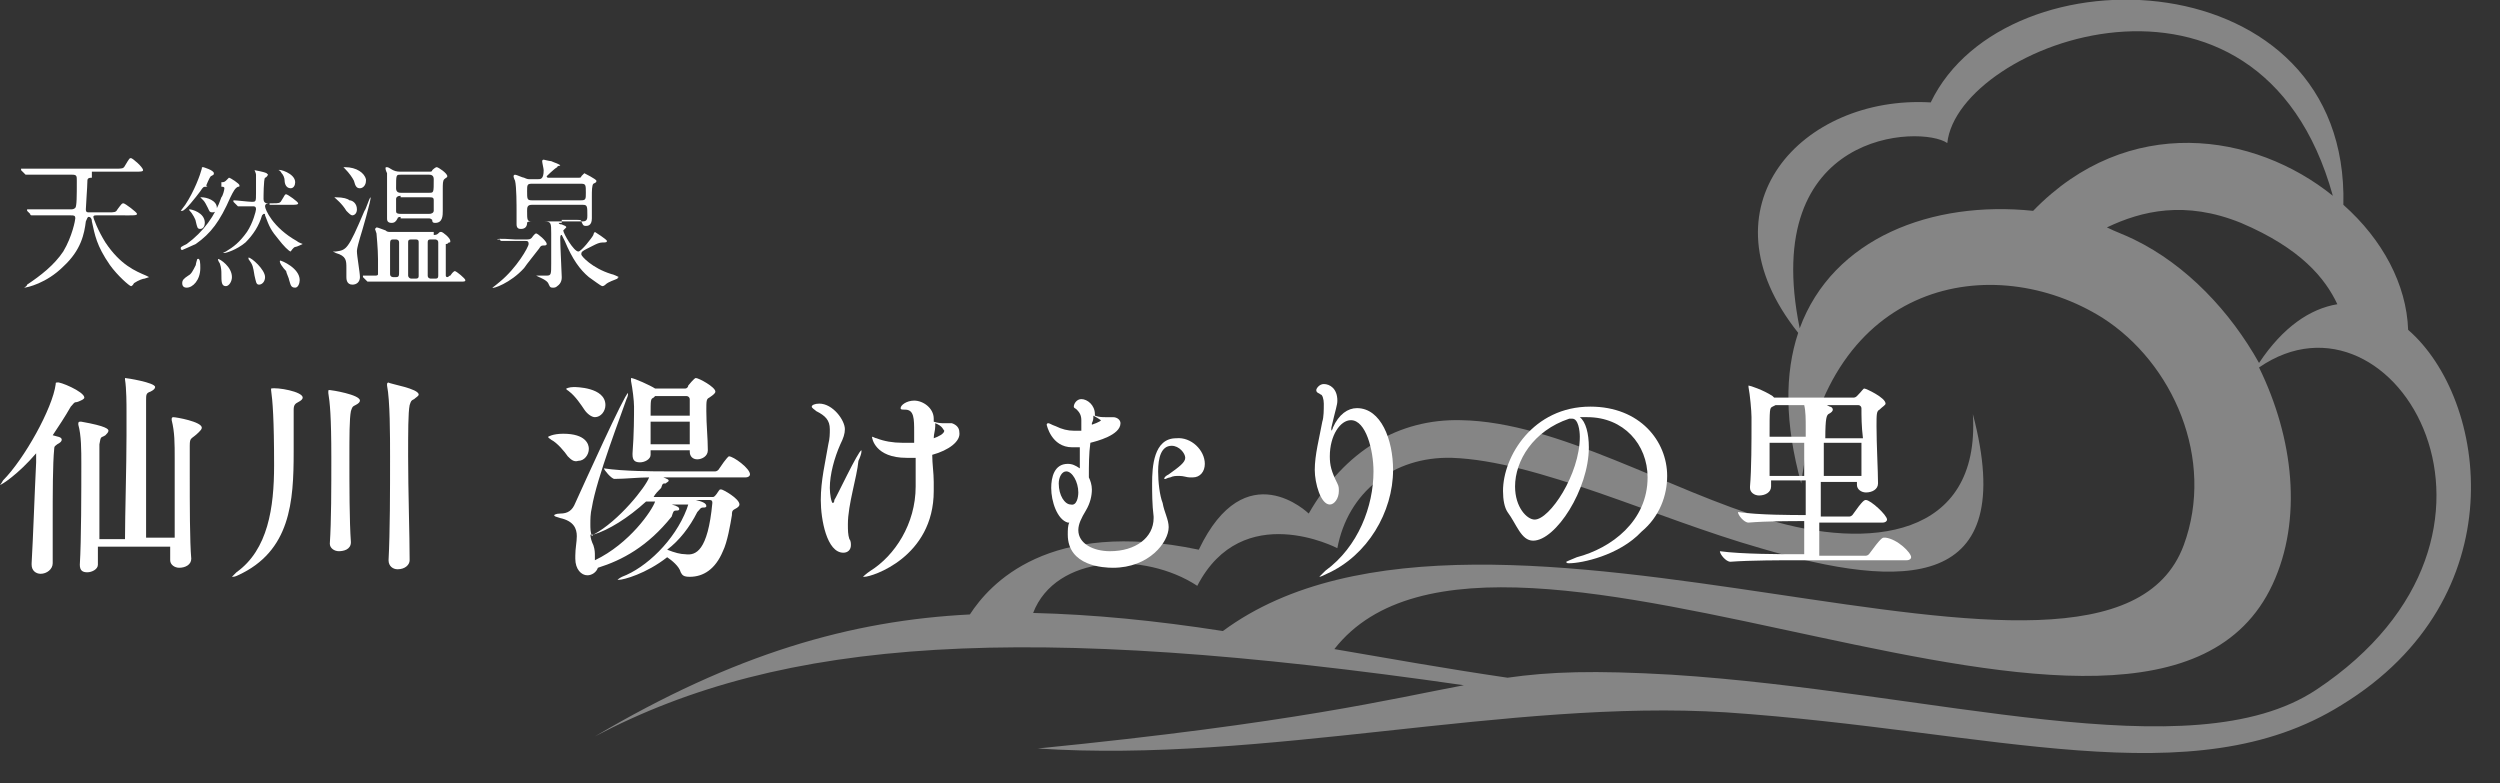
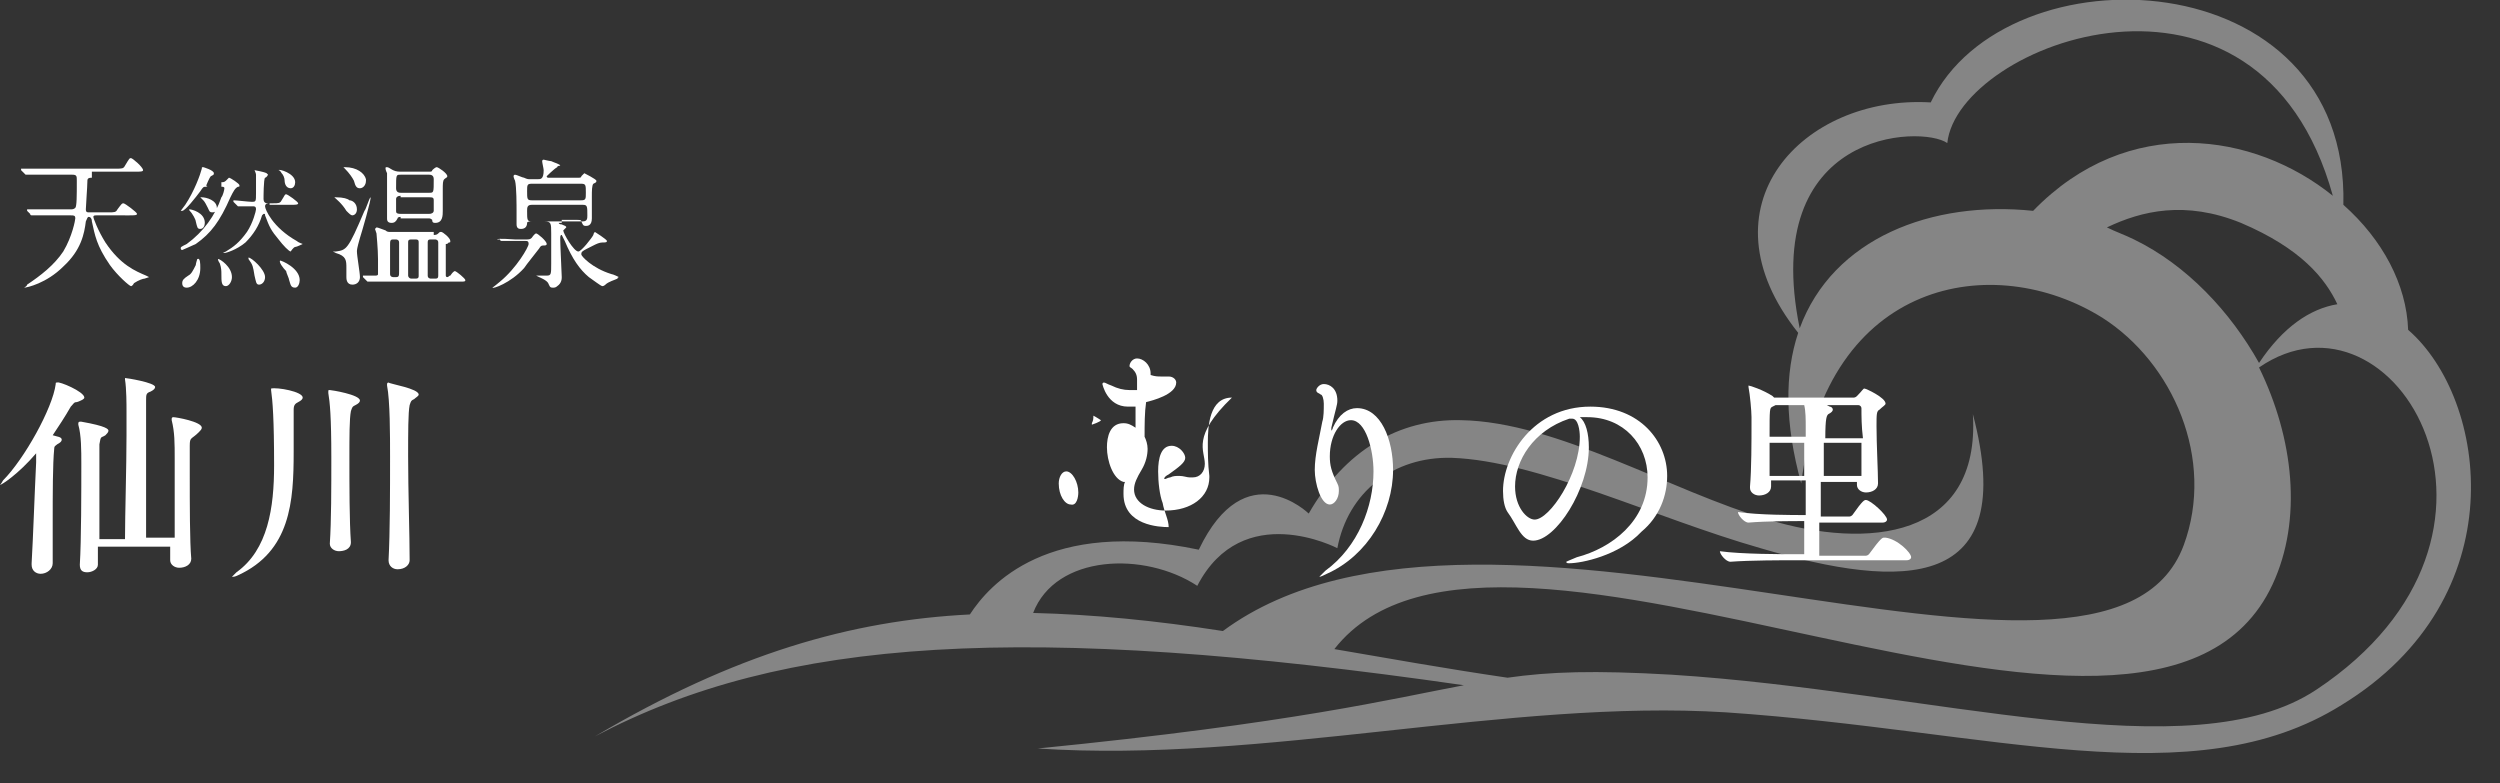
<svg xmlns="http://www.w3.org/2000/svg" version="1.1" id="レイヤー_1" x="0px" y="0px" viewBox="0 0 166 52" style="enable-background:new 0 0 166 52;" xml:space="preserve">
  <rect x="0" y="0" width="166" height="52" fill="#333333" stroke="none" />
  <style type="text/css">
	.st0{opacity:0.4;}
	.st1{opacity:0.6;fill:#FFFFFF;}
	.st2{fill:#FFFFFF;}
	.st3{fill-rule:evenodd;clip-rule:evenodd;fill:#FFFFFF;}
	.st4{opacity:0.4;fill:#FFFFFF;}
</style>
  <path class="st4" d="M159.9,21.9c-0.1-3-1.7-6-4.3-8.3c0.4-16.3-22.4-17.2-27.4-6.8c-8.5-0.5-15.5,6.9-8.8,15.3  c-0.9,2.7-0.9,6,0.2,10c1.7-13.6,12.8-15.5,20-11c4.7,3,7.5,9.4,5.4,15.1c-5.2,14-46.2-7.3-63.8,5.7c-4.5-0.7-8.6-1.1-12.6-1.2  c1.5-3.9,7.4-4.1,10.9-1.8c3-5.8,9.3-2.5,9.3-2.5c0.7-3.7,3.7-6.1,7.6-6c5.7,0.2,13.5,4,20.5,6c9.5,2.8,17.2,2.9,14.1-8.9  c0.5,8.3-7,9-13.6,7c-6.5-1.9-14-6.5-20.4-6.6c-4.1-0.1-7.7,2-10.1,6.2c0,0-4.2-4.1-7.3,2.4c-10-2.1-13.9,2.3-15.2,4.3  c-7.9,0.4-15.6,2.6-24.9,8.1c12.5-6.6,28.6-7.6,57.7-3.4C92.4,46.4,86,48,68.9,49.7c15,1,31.3-3.3,45.7-2.4  c17.7,1.2,31,5.7,40.9-0.5C167.1,39.7,165.2,26.5,159.9,21.9z M119.5,21.8c-2.7-13.2,8.1-13.5,9.8-12.3C130,2.9,150-4.7,154.9,13  c-5.2-4.2-13.6-5.5-19.9,1C128.3,13.3,121.7,15.8,119.5,21.8z M141.7,15.9c-0.6-0.3-1.2-0.5-1.8-0.8c2.3-1.1,5.2-1.8,8.9-0.3  c4,1.7,5.6,3.7,6.4,5.4c-1.8,0.3-3.6,1.5-5.2,3.9C148.1,20.7,145.2,17.6,141.7,15.9z M153.8,45.8c-8.3,5.5-25.5,0.1-42.8-1  c-5.2-0.3-8.1-0.2-10.9,0.2c-4.1-0.6-8-1.3-11.5-1.9c10.8-13.8,54.2,13.1,62.3-4.3c2-4.3,1.4-9.7-0.9-14.4  C159,18.2,169.3,35.5,153.8,45.8z" />
  <g>
    <g>
      <path class="st2" d="M6.1,11.8c-0.3,0-0.3,0.1-0.3,0.3c0,0.3-0.1,1.6-0.1,1.8c0,0.2,0.1,0.2,0.2,0.2h1.3c0.4,0,0.5,0,0.6-0.2    c0.3-0.4,0.3-0.4,0.4-0.4c0.1,0,0.9,0.6,0.9,0.7c0,0.1-0.2,0.1-0.5,0.1H6.4c-0.1,0-0.2,0-0.2,0.1c0,0.1,0.3,0.9,0.8,1.7    C8,17.6,9,18,9.7,18.3c0.2,0.1,0.2,0.1,0.2,0.1c0,0,0,0-0.3,0.1c-0.1,0-0.4,0.1-0.7,0.3c-0.1,0.2-0.2,0.2-0.2,0.2    c-0.1,0-0.9-0.7-1.4-1.4c-0.9-1.3-1-2-1.2-2.9c0-0.2-0.1-0.3-0.2-0.3c-0.1,0-0.1,0.1-0.2,0.3c-0.1,0.8-0.3,1.9-1.5,3    c-1.1,1.1-2.4,1.4-2.6,1.4c0,0,0,0,0,0c0,0,0.2-0.1,0.2-0.2c0.9-0.6,1.8-1.3,2.4-2.2c0.6-1,0.8-2.1,0.8-2.2c0-0.2-0.1-0.2-0.3-0.2    H3.5c-0.8,0-1.1,0-1.2,0c0,0-0.2,0-0.2,0c0,0-0.1,0-0.1-0.1l-0.2-0.2c0,0,0,0,0-0.1c0,0,0,0,0,0c0.1,0,0.3,0,0.4,0    c0.4,0,0.8,0,1.3,0h1.2c0.1,0,0.2,0,0.3-0.1c0.1-0.1,0.1-0.8,0.1-1.8c0-0.3,0-0.4-0.3-0.4H3.1c-0.8,0-1.1,0-1.2,0c0,0-0.2,0-0.2,0    c0,0,0,0-0.1-0.1l-0.2-0.2c0,0,0,0,0-0.1c0,0,0,0,0,0c0.1,0,0.3,0,0.4,0c0.4,0,0.8,0,1.3,0h4.6c0.4,0,0.5,0,0.6-0.2    c0.3-0.5,0.3-0.5,0.4-0.5c0.1,0,0.8,0.6,0.8,0.8c0,0.1-0.2,0.1-0.5,0.1H6.1z" />
      <path class="st2" d="M14.7,12.1c0.1,0,0.2,0,0.3-0.1c0.2-0.2,0.2-0.2,0.2-0.2c0.1,0,0.7,0.4,0.7,0.5c0,0.1,0,0.1-0.1,0.1    c-0.2,0.1-0.3,0.3-0.5,0.7c-0.7,1.6-1.3,2.4-2.3,3.1c-0.2,0.1-0.9,0.4-0.9,0.4c0,0-0.1,0-0.1-0.1c0-0.1,0-0.1,0.4-0.3    c1.1-0.8,1.9-1.9,2.3-3.1c0.1-0.1,0.2-0.5,0.2-0.6c0-0.1-0.1-0.1-0.2-0.1h-1c-0.2,0-0.2,0-0.4,0.3c-0.3,0.4-1,1.3-1.2,1.3    c0,0-0.1,0-0.1,0c0,0,0.3-0.4,0.3-0.4c0.6-0.9,1-2,1.1-2.4c0-0.1,0-0.1,0.1-0.1c0,0,0.7,0.2,0.7,0.4c0,0.1,0,0.1-0.2,0.2    c-0.1,0.1-0.3,0.6-0.3,0.6c0,0.1,0.1,0.1,0.1,0.1H14.7z M13.3,17.8c0,0.8-0.5,1.3-0.9,1.3c-0.2,0-0.3-0.1-0.3-0.3    c0-0.2,0.1-0.3,0.4-0.5c0.2-0.1,0.3-0.3,0.5-0.7c0-0.1,0.1-0.4,0.1-0.4C13.3,17.1,13.3,17.5,13.3,17.8z M12.6,13.9    c0.1,0,1,0.2,1,0.9c0,0.2-0.1,0.4-0.3,0.4c-0.2,0-0.2-0.1-0.3-0.5c0-0.1-0.2-0.5-0.4-0.7C12.6,14,12.5,13.9,12.6,13.9    C12.5,13.9,12.5,13.9,12.6,13.9z M13.4,13.1c0.3,0,1,0.2,1,0.7c0,0.2-0.1,0.3-0.3,0.3c-0.2,0-0.2-0.1-0.3-0.3    c-0.1-0.2-0.2-0.4-0.3-0.5c0,0-0.2-0.2-0.2-0.2C13.3,13.1,13.4,13.1,13.4,13.1z M14.5,17.2c0.1,0,0.9,0.5,0.9,1.2    c0,0.3-0.2,0.6-0.4,0.6c-0.3,0-0.3-0.3-0.3-0.8c0-0.2,0-0.4-0.1-0.7C14.6,17.5,14.4,17.2,14.5,17.2C14.4,17.2,14.5,17.2,14.5,17.2    z M17.9,13.5c-0.1,0-0.3,0-0.3,0.2c0,0.2,0.5,1.4,2.1,2.3c0.1,0.1,0.4,0.2,0.4,0.2c0,0-0.4,0.2-0.5,0.2c-0.1,0-0.3,0.3-0.3,0.3    c-0.1,0-0.5-0.4-0.8-0.8c-0.5-0.6-0.6-0.8-0.9-1.6c0-0.1,0-0.1-0.1-0.1c0,0,0,0-0.1,0.1c-0.2,0.7-0.6,1.3-1.1,1.8    c-0.6,0.5-1.3,0.7-1.4,0.7c-0.1,0-0.1,0-0.1,0c0,0,0,0,0.2-0.1c0.5-0.3,0.9-0.6,1.4-1.3c0.4-0.6,0.6-1.4,0.6-1.5    c0-0.2-0.1-0.2-0.2-0.2c-0.2,0-0.5,0-0.7,0c0,0-0.2,0-0.3,0c0,0,0,0-0.1-0.1l-0.2-0.2c0,0,0,0,0-0.1c0,0,0,0,0,0    c0.2,0,1,0.1,1.2,0.1c0.3,0,0.3,0,0.3-0.6c0-0.1,0-1.2,0-1.2c0-0.1-0.1-0.3-0.1-0.3c0,0,0,0,0,0c0,0,0.6,0.1,0.8,0.2    c0,0,0.1,0.1,0.1,0.1c0,0-0.1,0.2-0.2,0.2c-0.1,0.1-0.1,1.3-0.1,1.4c0,0.3,0.2,0.3,0.3,0.3h0.3c0.4,0,0.5,0,0.6-0.2    c0.2-0.3,0.2-0.4,0.3-0.4c0.1,0,0.8,0.5,0.8,0.6c0,0.1-0.2,0.1-0.5,0.1H17.9z M16.5,17.1c0.2,0,1.1,0.8,1.1,1.3    c0,0.3-0.2,0.5-0.4,0.5c-0.2,0-0.2-0.2-0.3-0.6c-0.1-0.6-0.1-0.7-0.4-1.1C16.5,17.3,16.5,17.2,16.5,17.1    C16.5,17.1,16.5,17.1,16.5,17.1z M19.6,12.1c0,0.2-0.1,0.4-0.3,0.4c-0.3,0-0.4-0.3-0.4-0.5c0-0.2-0.1-0.4-0.2-0.5    c-0.1-0.2-0.2-0.2-0.2-0.2C18.5,11.2,19.6,11.5,19.6,12.1z M18.6,17.3c0.1,0,1.3,0.5,1.3,1.3c0,0.2-0.1,0.5-0.3,0.5    c-0.3,0-0.3-0.2-0.4-0.5c0-0.1-0.2-0.5-0.2-0.6C18.8,17.8,18.5,17.4,18.6,17.3C18.5,17.3,18.6,17.3,18.6,17.3z" />
      <path class="st2" d="M23.9,15.8c-0.2,0.7-0.2,0.8-0.2,0.9c0,0.3,0.2,1.4,0.2,1.7c0,0.3-0.2,0.5-0.5,0.5c-0.4,0-0.4-0.4-0.4-0.5    c0-0.1,0-0.6,0-0.6c0-0.5,0-0.8-0.7-1c0,0-0.2-0.1-0.2-0.1c0,0,0.2,0,0.2,0c0.7-0.1,0.8-0.1,1.9-2.7c0.1-0.1,0.3-0.8,0.4-0.9    c0,0,0,0,0,0C24.7,13.1,24,15.5,23.9,15.8z M23.7,13.9c0,0.3-0.2,0.4-0.3,0.4c-0.1,0-0.2-0.1-0.4-0.3c-0.3-0.5-0.7-0.8-0.8-0.9    c0,0,0,0,0,0c0,0,0,0,0.1,0c0.5,0,0.8,0.1,0.9,0.2C23.4,13.3,23.7,13.5,23.7,13.9z M24.3,12c0,0.3-0.2,0.5-0.4,0.5    c-0.2,0-0.3-0.1-0.4-0.5c-0.1-0.2-0.3-0.5-0.6-0.8c-0.1-0.1-0.1-0.1-0.1-0.1c0,0,0,0,0.1,0c0.8,0,1.3,0.4,1.4,0.8    C24.3,11.9,24.3,12,24.3,12z M28.8,15.6c0.1,0,0.2,0,0.3-0.1c0.1-0.1,0.1-0.1,0.2-0.1c0.1,0,0.6,0.4,0.6,0.6c0,0.1,0,0.1-0.1,0.1    c-0.1,0.1-0.1,0.1-0.2,0.1c0,0.1,0,1.7,0,2.1c0,0,0,0.1,0.1,0.1c0.1,0,0.1-0.1,0.2-0.1c0.2-0.3,0.3-0.3,0.3-0.3    c0.1,0,0.7,0.5,0.7,0.6c0,0.1-0.1,0.1-0.3,0.1h-4.8c-0.3,0-0.7,0-1.1,0c0,0-0.2,0-0.3,0c0,0,0,0-0.1-0.1l-0.2-0.2c0,0,0,0,0-0.1    c0,0,0,0,0,0c0.1,0,0.7,0,0.8,0c0.1,0,0.2,0,0.2-0.1c0-0.1,0-0.8,0-1c0-0.7-0.1-1.6-0.1-1.7c0,0-0.1-0.3-0.1-0.3    c0,0,0.1-0.1,0.1-0.1c0.1,0,0.3,0.1,0.6,0.2c0.1,0.1,0.2,0.1,0.3,0.1H28.8z M26.6,14.4c0,0-0.2,0-0.2,0.1    c-0.1,0.2-0.2,0.3-0.4,0.3c-0.3,0-0.3-0.2-0.3-0.3c0-0.2,0-1.3,0-1.5c0-1.1,0-1.3,0-1.5c0,0-0.1-0.2-0.1-0.3c0-0.1,0-0.1,0.1-0.1    c0.1,0,0.2,0.1,0.4,0.2c0.2,0.1,0.4,0.1,0.6,0.1h1.8c0.1,0,0.2,0,0.2-0.1c0,0,0.2-0.2,0.3-0.2c0.1,0,0.7,0.4,0.7,0.6    c0,0.1-0.1,0.1-0.2,0.2c-0.1,0.1-0.1,0.3-0.1,0.7c0,0.2,0,1.2,0,1.4c0,0.3,0,0.8-0.5,0.8c-0.2,0-0.2-0.1-0.2-0.2    c0,0-0.1-0.1-0.2-0.1H26.6z M26.1,15.9c-0.2,0-0.2,0.1-0.2,0.4v1.9c0,0.2,0.2,0.2,0.2,0.2h0.2c0.2,0,0.2-0.1,0.2-0.4v-1.9    c0-0.2-0.2-0.2-0.2-0.2H26.1z M26.6,11.6c-0.3,0-0.3,0-0.3,0.9c0,0.2,0.1,0.3,0.3,0.3h1.9c0.3,0,0.3,0,0.3-0.9    c0-0.2-0.1-0.3-0.3-0.3H26.6z M26.6,13c-0.2,0-0.3,0.1-0.3,0.2V14c0,0.1,0,0.2,0.3,0.2h1.9c0.2,0,0.3-0.1,0.3-0.2    c0-0.2,0-0.7,0-0.7c0-0.2-0.1-0.2-0.3-0.2H26.6z M27.3,15.9c-0.2,0-0.2,0.1-0.2,0.2v2.2c0,0.1,0.1,0.2,0.2,0.2h0.3    c0.2,0,0.2-0.1,0.2-0.2v-2.2c0-0.1,0-0.2-0.2-0.2H27.3z M28.6,15.9c-0.1,0-0.2,0-0.2,0.2v2.2c0,0.2,0.2,0.2,0.2,0.2h0.3    c0.1,0,0.2,0,0.2-0.2v-2.2c0-0.2-0.2-0.2-0.2-0.2H28.6z" />
      <path class="st2" d="M33,15.9C33,15.9,33,15.9,33,15.9C33,15.8,33,15.8,33,15.9c0.1-0.1,1,0,1.2,0h0.7c0.2,0,0.3,0,0.4-0.1    c0,0,0.2-0.3,0.3-0.3c0.1,0,0.7,0.5,0.7,0.7c0,0.1-0.1,0.1-0.2,0.1c-0.1,0-0.2,0-0.3,0.2c-0.3,0.4-0.8,1-1,1.3    c-0.9,1-2.1,1.4-2.1,1.3c0,0,0.4-0.3,0.5-0.4c1.1-0.9,1.9-2.3,1.9-2.5c0-0.2-0.1-0.2-0.2-0.2h-0.7c-0.2,0-0.5,0-0.6,0    c0,0-0.2,0-0.3,0c0,0-0.1,0-0.1-0.1L33,15.9z M37.3,14.8c-0.1,0-0.2,0-0.2,0c0,0,0,0.1,0.2,0.1c0.2,0.1,0.3,0.1,0.3,0.2    c0,0-0.2,0.2-0.2,0.2c0,0.2,0.7,1.4,1,1.4c0.2,0,0.9-0.9,1-1.1c0-0.1,0.1-0.2,0.1-0.2c0,0,0.8,0.5,0.8,0.6c0,0.1-0.1,0.1-0.3,0.1    c-0.2,0-0.4,0.1-0.6,0.2c-0.8,0.4-0.8,0.4-0.8,0.6c0,0.1,0.7,0.9,2,1.3c0.1,0,0.5,0.2,0.5,0.2c0,0-0.1,0-0.1,0.1    c-0.2,0.1-0.6,0.2-0.8,0.4c0,0-0.1,0.1-0.2,0.1c-0.1,0-0.6-0.4-0.9-0.6c-0.6-0.5-1.1-1.2-1.6-2.4c-0.2-0.4-0.2-0.4-0.2-0.4    c-0.1,0-0.1,0.1-0.1,0.3c0,0.4,0.1,2.3,0.1,2.5c0,0.1,0,0.4-0.3,0.6c-0.1,0.1-0.2,0.1-0.3,0.1c-0.2,0-0.2-0.1-0.3-0.3    c-0.1-0.2-0.6-0.4-0.6-0.4c-0.2-0.1-0.2-0.1-0.2-0.1c0,0,0.6,0,0.7,0c0.3,0,0.3-0.1,0.3-0.8c0-0.3,0-1.7,0-2c0-0.7,0-0.8-0.5-0.8    h-0.8c-0.1,0-0.3,0-0.3,0.1c0,0.2-0.1,0.4-0.4,0.4c-0.1,0-0.3,0-0.3-0.3c0-0.1,0-0.7,0-0.8c0-0.5,0-1.7-0.1-2.1    c0,0-0.1-0.2-0.1-0.3c0,0,0-0.1,0.1-0.1c0.1,0,0.5,0.2,0.6,0.2c0.2,0.1,0.3,0.1,0.4,0.1h0.5c0.2,0,0.4,0,0.4-0.6    c0-0.1-0.1-0.5-0.1-0.6c0,0,0-0.1,0.1-0.1c0,0,0.4,0.1,0.5,0.1c0.2,0.1,0.6,0.2,0.6,0.3c0,0,0,0,0,0c0,0-0.2,0-0.2,0.1    c-0.2,0.1-0.7,0.6-0.7,0.6c0,0,0,0.1,0.1,0.1h2c0.1,0,0.2,0,0.2-0.1c0,0,0.2-0.2,0.2-0.2c0,0,0.8,0.4,0.8,0.5c0,0.1,0,0.1-0.2,0.2    c-0.1,0.1-0.1,0.5-0.1,0.8c0,0.2,0,0.5,0,1.1c0,0.1,0,0.3,0,0.4c0,0.5-0.3,0.5-0.4,0.5c-0.2,0-0.2-0.1-0.3-0.3    c0-0.1-0.1-0.1-0.3-0.1H37.3z M35.3,12.2c-0.3,0-0.3,0.1-0.3,0.5c0,0.5,0,0.6,0.3,0.6h3.3c0.3,0,0.3-0.1,0.3-0.5    c0-0.5,0-0.6-0.3-0.6H35.3z M35.3,13.6c-0.3,0-0.3,0.2-0.3,0.4c0,0.6,0,0.7,0.3,0.7h3.4c0.3,0,0.3-0.2,0.3-0.4    c0-0.6,0-0.7-0.3-0.7H35.3z" />
    </g>
  </g>
  <g>
    <path class="st2" d="M5.6,26.4c0,0.1-0.2,0.2-0.5,0.3c-0.2,0-0.2,0.1-0.4,0.3c-0.4,0.7-0.8,1.3-1.2,1.9c0.3,0.1,0.6,0.1,0.6,0.3   c0,0.1-0.1,0.2-0.3,0.3c-0.1,0.1-0.2,0.1-0.2,0.3c-0.1,1-0.1,3-0.1,4.8c0,1.1,0,2.1,0,2.8v0c0,0.4-0.4,0.7-0.8,0.7   c-0.3,0-0.6-0.2-0.6-0.6v-0.1c0.1-1.7,0.2-4.7,0.3-6.7v-0.6c-1.2,1.4-2.3,2.1-2.4,2.1c0,0,0,0,0,0c0,0,0.1-0.1,0.2-0.3   c1.4-1.4,3.3-4.8,3.5-6.4c0-0.1,0-0.1,0.1-0.1C3.9,25.3,5.6,26,5.6,26.4z M12.6,29.6c0,0.3,0,1.1,0,2c0,1.8,0,4.4,0.1,5.5v0   c0,0.4-0.4,0.6-0.8,0.6c-0.3,0-0.6-0.2-0.6-0.5v0c0-0.3,0-0.6,0-0.9H6.5c0,0.4,0,0.8,0,1.2v0c0,0.3-0.4,0.5-0.7,0.5   c-0.3,0-0.5-0.1-0.5-0.5v0c0.1-1.6,0.1-5,0.1-6.7c0-0.9,0-1.9-0.2-2.6c0,0,0-0.1,0-0.1c0,0,0-0.1,0.1-0.1c0,0,0.1,0,0.1,0   c1.7,0.3,1.8,0.5,1.8,0.6c0,0.1-0.1,0.2-0.2,0.3c-0.3,0.2-0.3,0-0.4,0.6c0,0.4,0,1.9,0,3.5c0,0.9,0,1.9,0,2.8h1.7   c0-1.6,0.1-4.8,0.1-6.9c0-0.6,0-1.2,0-1.6c0-0.4,0-1.5-0.1-2.1c0,0,0-0.1,0-0.1c0,0,0,0,0,0c0.1,0,2,0.3,2,0.6   c0,0.1-0.1,0.2-0.3,0.3c-0.3,0.1-0.3,0.2-0.3,0.6c0,1,0,3.4,0,5.7c0,1.2,0,2.5,0,3.4h1.9c0-1.6,0-3.8,0-5.2c0-1.1,0-1.8-0.2-2.6   c0,0,0-0.1,0-0.1c0,0,0-0.1,0.1-0.1c0.2,0,1.9,0.3,1.9,0.7c0,0.1-0.1,0.2-0.2,0.3C12.7,29.2,12.6,29,12.6,29.6z" />
    <path class="st2" d="M20.1,26.4c0,0.1-0.1,0.2-0.3,0.3c-0.2,0.1-0.3,0.2-0.3,0.5c0,0.4,0,0.7,0,1.1c0,0.6,0,1.1,0,1.7   c0,3.3-0.2,6.6-3.7,8.2c-0.2,0.1-0.3,0.1-0.4,0.1c0,0,0,0,0,0c0,0,0.1-0.1,0.3-0.3c2.1-1.5,2.5-4.3,2.5-7.1c0-3.1-0.1-4.3-0.2-5   c0-0.1,0-0.1,0-0.1c0,0,0,0,0,0C18.4,25.7,20.1,26,20.1,26.4z M23.9,26.6c0,0.1-0.1,0.2-0.3,0.3c-0.2,0.1-0.2,0.1-0.3,0.4   c-0.1,0.5-0.1,1.7-0.1,3.1c0,1.9,0,4.2,0.1,5.6v0c0,0.5-0.5,0.6-0.8,0.6c-0.3,0-0.6-0.2-0.6-0.5v0c0.1-1.5,0.1-3.7,0.1-5.7   c0-2.8-0.1-3.7-0.2-4.3c0,0,0-0.1,0-0.1c0-0.1,0-0.1,0.1-0.1C22,25.9,23.9,26.2,23.9,26.6z M27.8,26.2c0,0.1-0.2,0.2-0.3,0.3   c-0.2,0.1-0.2,0.1-0.3,0.4c-0.1,0.5-0.1,1.8-0.1,3.4c0,2.3,0.1,5.2,0.1,6.9v0c0,0.3-0.3,0.6-0.8,0.6c-0.3,0-0.6-0.2-0.6-0.6v0   c0.1-1.9,0.1-4.6,0.1-6.9c0-1.4,0-3.7-0.2-4.7c0,0,0-0.1,0-0.1c0,0,0-0.1,0.1-0.1C25.9,25.5,27.8,25.8,27.8,26.2z" />
-     <path class="st2" d="M37.7,30.3c-0.2-0.3-0.7-0.9-1.1-1.1c-0.1-0.1-0.2-0.1-0.2-0.2c0,0,0.3-0.2,1-0.2c1.5,0,1.7,0.7,1.7,1   c0,0.4-0.3,0.8-0.7,0.8C38.1,30.7,37.9,30.5,37.7,30.3z M43.8,31.6c0.2,0.1,0.6,0.2,0.6,0.3c0,0.1-0.1,0.1-0.2,0.2   c-0.2,0-0.2,0-0.3,0.3c-0.2,0.2-0.4,0.4-0.5,0.6h3.9c0.1,0,0.1,0,0.2-0.1c0.1-0.1,0.2-0.3,0.3-0.4c0,0,0.1,0,0.1,0   c0.1,0,1.2,0.6,1.2,1c0,0.1-0.1,0.2-0.3,0.3c-0.2,0.1-0.2,0.2-0.2,0.4c-0.1,0.6-0.3,1.8-0.6,2.4c-0.5,1.2-1.3,1.7-2.2,1.7   c-0.4,0-0.5-0.1-0.6-0.3c-0.1-0.4-0.6-0.8-0.9-1c-1.4,1.1-2.9,1.5-3.2,1.5c-0.1,0-0.1,0-0.1,0c0,0,0.1-0.1,0.3-0.2   c1.6-0.6,3.5-2.4,4.3-4.5l0.1-0.3h-1.1c0.4,0.1,0.5,0.2,0.5,0.3c0,0.1-0.1,0.1-0.2,0.1c-0.2,0-0.2,0.1-0.3,0.4   c-1.6,2-3.3,2.9-4.9,3.4c-0.1,0.3-0.4,0.5-0.7,0.5c-0.4,0-0.8-0.4-0.8-1.1v-0.2c0-0.5,0.1-0.9,0.1-1.3c0-0.5-0.2-1-1.1-1.2   c-0.3-0.1-0.4-0.1-0.4-0.2c0,0,0.1-0.1,0.4-0.1c0.5,0,0.8-0.2,1-0.7c0.5-1.1,3.3-7.3,3.5-7.3c0,0,0,0,0,0c0,0.1,0,0.2-0.1,0.4   c-0.3,0.9-2,5.3-2.3,7.2c-0.1,0.4-0.1,0.8-0.1,1.1c0,0.3,0,0.5,0.1,0.8l0.1-0.1c1.7-0.9,3.5-3.2,3.7-3.8c-0.7,0-1.6,0.1-2.3,0.1h0   c-0.2,0-0.7-0.6-0.7-0.7c1.3,0.2,3.4,0.2,4.1,0.2h3.3c0.1,0,0.2-0.1,0.2-0.1c0.6-0.9,0.7-0.9,0.7-0.9c0.3,0,1.4,0.8,1.4,1.2   c0,0.1-0.1,0.2-0.3,0.2H43.8z M38.8,27.2c-0.2-0.3-0.6-0.9-1-1.2c-0.1-0.1-0.2-0.1-0.2-0.2c0,0,0.2-0.1,0.5-0.1   c0.1,0,2.1,0,2.1,1.2c0,0.4-0.3,0.8-0.7,0.8C39.3,27.7,39,27.5,38.8,27.2z M42.9,33.3c-1.2,1.1-2.5,1.9-3.5,2.2l-0.2,0   c0,0.2,0.1,0.5,0.2,0.7c0.1,0.3,0.1,0.5,0.1,0.7c0,0.1,0,0.2,0,0.3c2.3-1.1,3.8-3.3,4-3.9H42.9z M47,29.9c0,0.4-0.4,0.6-0.7,0.6   c-0.3,0-0.5-0.2-0.5-0.5v-0.1h-2.6v0.3c0,0.3-0.4,0.5-0.7,0.5c-0.3,0-0.5-0.1-0.5-0.5v-0.1c0.1-1.3,0.1-2.5,0.1-3.1   c0-0.4-0.1-1.2-0.2-1.7c0,0,0-0.1,0-0.1c0,0,0-0.1,0-0.1c0.2,0,1.3,0.5,1.6,0.7v0h2c0.1,0,0.2-0.1,0.2-0.2c0,0,0.4-0.5,0.5-0.5   c0.2,0,1.3,0.6,1.3,0.9c0,0.1-0.1,0.2-0.4,0.4c-0.2,0.1-0.2,0.2-0.2,0.9C46.9,28.2,47,29.1,47,29.9L47,29.9z M43.5,26.3l-0.1,0.1   c-0.2,0.1-0.2,0.1-0.2,1.2h2.6c0-0.4,0-0.8,0-1.1c0-0.1-0.1-0.2-0.2-0.2H43.5z M43.2,28c0,0.5,0,1,0,1.5h2.6c0-0.5,0-1,0-1.5H43.2z    M47.3,33.4c0-0.1,0-0.2-0.2-0.2h-0.9c0.4,0.1,0.7,0.2,0.7,0.4c0,0.1-0.1,0.1-0.2,0.1c-0.2,0-0.2,0.1-0.4,0.3c-0.5,1-1.2,1.9-2,2.5   c0.5,0.2,0.9,0.3,1.2,0.3C46.2,36.9,47,36.6,47.3,33.4L47.3,33.4z" />
-     <path class="st2" d="M56.3,34.8c0,0.4,0,0.7,0.1,1c0.1,0.1,0.1,0.3,0.1,0.4c0,0.3-0.2,0.5-0.5,0.5c-1.1,0-1.5-2.2-1.5-3.5   c0-1.3,0.3-2.5,0.5-3.7c0.1-0.4,0.1-0.7,0.1-1c0-0.6-0.3-0.9-0.9-1.2c-0.1-0.1-0.3-0.2-0.3-0.3c0-0.1,0.2-0.2,0.5-0.2   c0.9,0,1.7,1.1,1.7,1.7c0,0.3-0.1,0.6-0.3,1c-0.4,0.9-0.7,2-0.7,2.9c0,0.4,0.1,1,0.2,1c0,0,0.1,0,0.1-0.2c0.1-0.1,1.6-3.3,1.8-3.3   c0,0,0,0,0,0.1c0,0.1-0.1,0.4-0.2,0.6C56.9,31.7,56.3,33.5,56.3,34.8z M61.9,30.2c0,0.6,0.1,1.2,0.1,1.8c0,0.2,0,0.4,0,0.6   c0,4.4-4.1,5.7-4.6,5.7c0,0-0.1,0-0.1,0c0,0,0.2-0.2,0.5-0.4c1.6-1,3-3.1,3-5.6c0-0.1,0-0.1,0-0.2c0-0.5,0-1.1,0-1.7   c-0.1,0-0.2,0-0.3,0c-0.1,0-0.2,0-0.3,0c-2.1,0-2.3-1.3-2.3-1.4c0,0,0,0,0,0c0.1,0,0.2,0.1,0.3,0.1c0.5,0.2,1.1,0.3,1.7,0.3   c0.1,0,0.2,0,0.3,0c0.2,0,0.4,0,0.5,0c0-0.2,0-0.4,0-0.7c0-0.9,0-1.5-0.6-1.5c-0.2,0-0.3,0-0.3-0.1c0-0.2,0.4-0.5,0.9-0.5   c0.6,0,1.3,0.5,1.3,1.2c0,0.1,0,0.1,0,0.2c0.3,0.1,0.5,0.1,0.7,0.1c0.2,0,0.4,0,0.5,0c0.3,0.1,0.5,0.3,0.5,0.6   C63.8,29.3,63,29.9,61.9,30.2z M62.1,28.1l0,0.2c0,0.3-0.1,0.5-0.1,0.8c0.3-0.1,0.7-0.3,0.7-0.5C62.6,28.5,62.6,28.3,62.1,28.1z" />
-     <path class="st2" d="M80,30.8c0,0.5-0.3,0.9-0.8,0.9c-0.1,0-0.1,0-0.2,0c-0.2,0-0.4-0.1-0.7-0.1c-0.2,0-0.4,0-0.6,0.1   c-0.1,0-0.3,0.1-0.3,0.1c-0.1,0-0.1,0-0.1,0c0-0.1,0.1-0.2,0.3-0.3c0.7-0.5,1.1-0.8,1.1-1.1c0-0.3-0.4-0.8-0.9-0.8   c-0.7,0-0.9,0.8-0.9,1.7c0,0.7,0.1,1.6,0.3,2.1c0.1,0.6,0.4,1.1,0.4,1.6c0,1-1.3,2.7-3.7,2.7c-0.6,0-3-0.1-3-2.2   c0-0.3,0-0.6,0.1-0.8c0,0-0.1,0-0.1,0c-0.7-0.2-1.1-1.4-1.1-2.3c0-0.7,0.2-1.6,1.1-1.6c0.3,0,0.5,0.1,0.8,0.3v-1.4   c-0.2,0-0.3,0-0.5,0c-1.4,0-1.7-1.5-1.7-1.5c0,0,0-0.1,0.1-0.1c0.1,0,0.2,0.1,0.5,0.2c0.4,0.2,0.8,0.3,1.2,0.3c0.2,0,0.3,0,0.5,0   c0-0.2,0-0.4,0-0.6c0,0,0-0.1,0-0.1c0-0.3-0.1-0.5-0.3-0.7c-0.1-0.1-0.2-0.1-0.2-0.2c0-0.2,0.2-0.5,0.5-0.5c0.4,0,0.9,0.4,0.9,1   c0,0,0,0.1,0,0.1c0.3,0.1,0.5,0.1,0.7,0.1c0.1,0,0.3,0,0.4,0c0,0,0.1,0,0.1,0c0.3,0,0.5,0.2,0.5,0.4c0,0.8-1.6,1.2-2,1.3   c-0.1,0.7-0.1,1.5-0.1,2.3c0.1,0.2,0.2,0.5,0.2,0.8c0,0.4-0.1,0.9-0.4,1.4c-0.3,0.5-0.5,0.9-0.5,1.3c0,0.9,1,1.4,2.1,1.4   c1.7,0,2.9-0.9,2.9-2.2c0,0,0-0.1,0-0.1c-0.1-0.8-0.1-1.6-0.1-2.2c0-1.1,0.1-3,1.6-3C79.1,29,80,29.9,80,30.8z M71.6,32.7   c0-0.7-0.4-1.4-0.8-1.4c-0.3,0-0.5,0.4-0.5,0.8c0,0.8,0.4,1.4,0.8,1.4C71.5,33.6,71.6,33,71.6,32.7C71.6,32.8,71.6,32.7,71.6,32.7z    M72.6,27.6c0,0.2,0,0.3-0.1,0.5l0,0.1c0,0,0.6-0.2,0.6-0.3C73.1,27.9,72.8,27.7,72.6,27.6z" />
+     <path class="st2" d="M80,30.8c0,0.5-0.3,0.9-0.8,0.9c-0.1,0-0.1,0-0.2,0c-0.2,0-0.4-0.1-0.7-0.1c-0.2,0-0.4,0-0.6,0.1   c-0.1,0-0.3,0.1-0.3,0.1c-0.1,0-0.1,0-0.1,0c0-0.1,0.1-0.2,0.3-0.3c0.7-0.5,1.1-0.8,1.1-1.1c0-0.3-0.4-0.8-0.9-0.8   c-0.7,0-0.9,0.8-0.9,1.7c0,0.7,0.1,1.6,0.3,2.1c0.1,0.6,0.4,1.1,0.4,1.6c-0.6,0-3-0.1-3-2.2   c0-0.3,0-0.6,0.1-0.8c0,0-0.1,0-0.1,0c-0.7-0.2-1.1-1.4-1.1-2.3c0-0.7,0.2-1.6,1.1-1.6c0.3,0,0.5,0.1,0.8,0.3v-1.4   c-0.2,0-0.3,0-0.5,0c-1.4,0-1.7-1.5-1.7-1.5c0,0,0-0.1,0.1-0.1c0.1,0,0.2,0.1,0.5,0.2c0.4,0.2,0.8,0.3,1.2,0.3c0.2,0,0.3,0,0.5,0   c0-0.2,0-0.4,0-0.6c0,0,0-0.1,0-0.1c0-0.3-0.1-0.5-0.3-0.7c-0.1-0.1-0.2-0.1-0.2-0.2c0-0.2,0.2-0.5,0.5-0.5c0.4,0,0.9,0.4,0.9,1   c0,0,0,0.1,0,0.1c0.3,0.1,0.5,0.1,0.7,0.1c0.1,0,0.3,0,0.4,0c0,0,0.1,0,0.1,0c0.3,0,0.5,0.2,0.5,0.4c0,0.8-1.6,1.2-2,1.3   c-0.1,0.7-0.1,1.5-0.1,2.3c0.1,0.2,0.2,0.5,0.2,0.8c0,0.4-0.1,0.9-0.4,1.4c-0.3,0.5-0.5,0.9-0.5,1.3c0,0.9,1,1.4,2.1,1.4   c1.7,0,2.9-0.9,2.9-2.2c0,0,0-0.1,0-0.1c-0.1-0.8-0.1-1.6-0.1-2.2c0-1.1,0.1-3,1.6-3C79.1,29,80,29.9,80,30.8z M71.6,32.7   c0-0.7-0.4-1.4-0.8-1.4c-0.3,0-0.5,0.4-0.5,0.8c0,0.8,0.4,1.4,0.8,1.4C71.5,33.6,71.6,33,71.6,32.7C71.6,32.8,71.6,32.7,71.6,32.7z    M72.6,27.6c0,0.2,0,0.3-0.1,0.5l0,0.1c0,0,0.6-0.2,0.6-0.3C73.1,27.9,72.8,27.7,72.6,27.6z" />
    <path class="st2" d="M92.5,31.2c0,2.8-1.7,5.7-4.4,6.9c-0.2,0.1-0.4,0.2-0.5,0.2c0,0,0,0,0,0c0,0,0.1-0.1,0.4-0.4   c2.2-1.6,3.2-4.3,3.2-6.6c0-1.4-0.5-3.4-1.5-3.4c-0.7,0-1.4,1-1.4,2.4c0,0.6,0.1,1,0.5,1.8c0.1,0.2,0.1,0.3,0.1,0.5   c0,0.5-0.3,0.9-0.6,0.9c-0.6,0-1-1.4-1-2.3c0-1,0.3-2.1,0.5-3.2c0.1-0.3,0.1-0.8,0.1-1.2c0-0.3-0.1-0.6-0.2-0.6   c-0.1-0.1-0.3-0.1-0.3-0.3c0-0.1,0.2-0.4,0.5-0.4c0.4,0,0.9,0.3,0.9,1.1c0,0.3-0.1,0.5-0.4,1.8c0,0.1,0,0.2,0,0.2c0,0,0,0,0,0   c0,0,0.1-0.1,0.1-0.2c0.4-0.9,1-1.3,1.6-1.3C91.7,27.1,92.5,29.2,92.5,31.2z" />
    <path class="st2" d="M104.2,37.4c-0.1,0-0.2,0-0.2-0.1c0,0,0.2-0.1,0.7-0.3c2.3-0.6,4.7-2.4,4.7-5.3c0-2.2-1.6-4-4-4   c0,0-0.1,0-0.1,0c-0.1,0-0.3,0-0.4,0c0.4,0.3,0.6,1.1,0.6,2c0,2.8-2.2,6.2-3.7,6.2c-0.8,0-1.1-1.1-1.7-1.9   c-0.2-0.3-0.3-0.8-0.3-1.4c0-2.3,2-5.6,5.8-5.6c3.3,0,5.1,2.3,5.1,4.6c0,1.3-0.5,2.7-1.7,3.7C107.5,36.9,105,37.4,104.2,37.4z    M100.6,32.3c0,1.4,0.8,2.2,1.3,2.2c1,0,3-3,3-5.5c0-0.4-0.1-1.2-0.5-1.2c0,0-0.1,0-0.1,0c-0.1,0-0.1,0-0.1,0   C101.8,28.6,100.6,30.6,100.6,32.3z" />
    <path class="st2" d="M126.9,37c0,0.1-0.1,0.2-0.3,0.2h-7.4c-0.8,0-3,0-4.3,0.1h0c-0.3,0-0.7-0.5-0.7-0.7c1.4,0.2,4.2,0.2,5,0.2h0.6   c0-0.4,0-1.3,0-2.2h0c-0.8,0-2.5,0-3.7,0.1h0c-0.3,0-0.7-0.5-0.7-0.7c1.4,0.2,3.6,0.2,4.5,0.2c0-0.7,0-1.5,0-2.3h-2.3l0,0.4v0   c0,0.4-0.4,0.6-0.8,0.6c-0.3,0-0.6-0.2-0.6-0.5v-0.1c0.1-1.1,0.1-3.1,0.1-4.1v-0.5c0-0.4-0.1-1.5-0.2-2c0,0,0-0.1,0-0.1   c0,0,0,0,0,0c0.1,0,1,0.3,1.6,0.7l0.1,0.1h5.3c0.1,0,0.2-0.1,0.2-0.1c0.4-0.4,0.4-0.5,0.5-0.5c0.1,0,1.4,0.6,1.4,1   c0,0.1-0.2,0.2-0.4,0.4c-0.2,0.1-0.2,0.3-0.2,1.1c0,1.2,0.1,3,0.1,3.8v0c0,0.4-0.4,0.6-0.8,0.6c-0.3,0-0.6-0.2-0.6-0.5V32h-2.4   c0,0.8,0,1.6,0,2.3h1.9c0.1,0,0.2-0.1,0.2-0.1c0.7-1,0.8-1,0.9-1c0.3,0,1.4,1,1.4,1.3c0,0.1-0.1,0.2-0.3,0.2h-4.2v2.2h3.1   c0.1,0,0.2-0.1,0.2-0.1c0.8-1.1,0.9-1.1,1-1.1c0,0,0.1,0,0.1,0C126,35.8,126.9,36.7,126.9,37z M119.9,28.3c0-0.4,0-1-0.1-1.4h-1.9   l-0.2,0.1c-0.2,0.1-0.2,0.1-0.2,2h2.4V28.3z M119.9,29.4h-2.4l0,2.2h2.3V29.4z M121.1,29.4c0,0.7,0,1.4,0,2.2h2.5   c0-0.7,0-1.5,0-2.2H121.1z M123.6,27.1c0-0.1-0.1-0.2-0.2-0.2h-2.1l0.2,0.1c0.1,0,0.2,0.1,0.2,0.2c0,0.1-0.1,0.2-0.3,0.3   c-0.1,0.1-0.2,0.2-0.2,1.6h2.5C123.6,28.3,123.6,27.6,123.6,27.1z" />
  </g>
</svg>